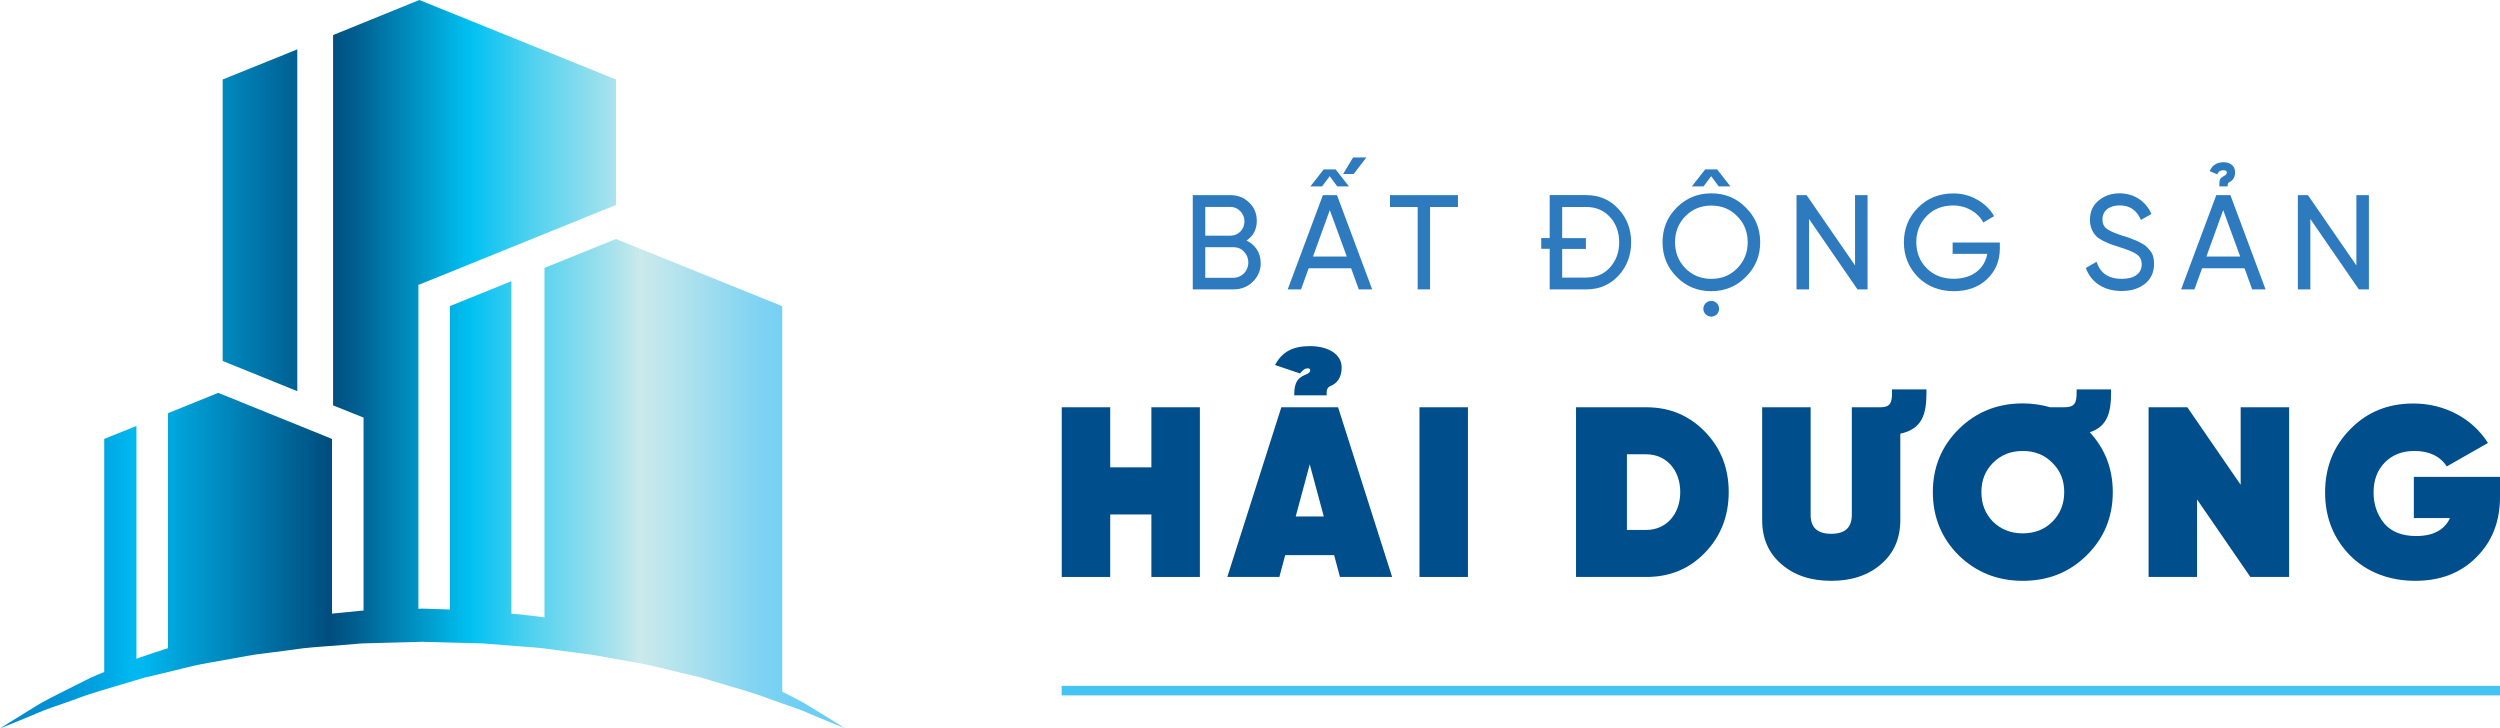
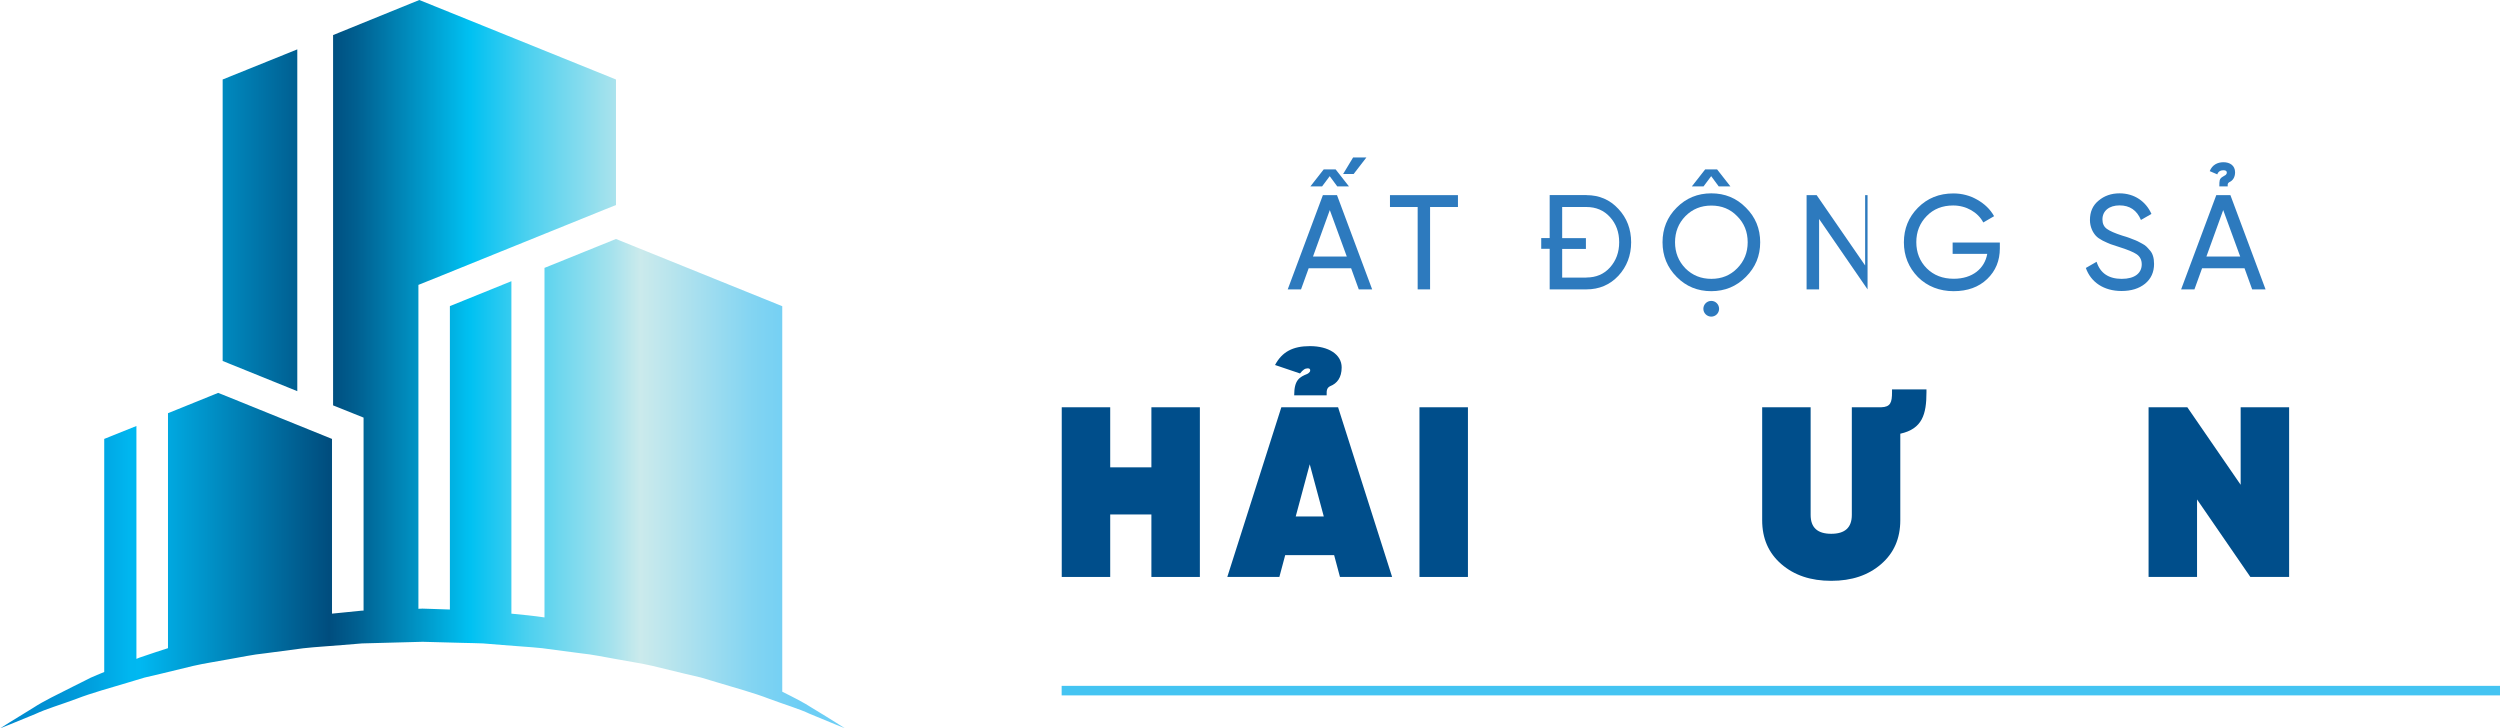
<svg xmlns="http://www.w3.org/2000/svg" id="Layer_2" data-name="Layer 2" viewBox="0 0 278.01 81">
  <defs>
    <style>
      .cls-1 {
        fill: url(#linear-gradient);
      }

      .cls-2 {
        fill: #004e8b;
      }

      .cls-3 {
        fill: #44c4f2;
      }

      .cls-4 {
        fill: #2d7abe;
      }
    </style>
    <linearGradient id="linear-gradient" x1="-15.85" y1="40.5" x2="89.03" y2="40.5" gradientUnits="userSpaceOnUse">
      <stop offset=".07" stop-color="#0086cb" />
      <stop offset=".15" stop-color="#0088cd" />
      <stop offset=".21" stop-color="#0092d4" />
      <stop offset=".25" stop-color="#00a1df" />
      <stop offset=".29" stop-color="#00b7f0" />
      <stop offset=".3" stop-color="#00b8f1" />
      <stop offset=".5" stop-color="#004d7e" />
      <stop offset=".53" stop-color="#006091" />
      <stop offset=".65" stop-color="#00c1f2" />
      <stop offset=".71" stop-color="#4bd0ef" />
      <stop offset=".8" stop-color="#a6e2ed" />
      <stop offset=".83" stop-color="#cbeaec" />
      <stop offset=".86" stop-color="#bae5ed" />
      <stop offset=".95" stop-color="#82d4f2" />
      <stop offset="1" stop-color="#6dcef5" />
    </linearGradient>
  </defs>
  <g id="Layer_1-2" data-name="Layer 1">
    <g>
      <path class="cls-1" d="M94,81s-1.44-.56-3.93-1.61c-1.23-.58-2.79-1.03-4.53-1.68-1.73-.67-3.75-1.21-5.93-1.87-.54-.16-1.1-.33-1.67-.5-.58-.13-1.16-.27-1.75-.41-1.19-.29-2.41-.58-3.67-.89-1.26-.29-2.58-.48-3.91-.73-1.34-.23-2.69-.53-4.09-.67-1.39-.18-2.81-.37-4.24-.56-1.44-.15-2.9-.22-4.36-.35-.73-.06-1.47-.12-2.21-.18-.74-.04-1.48-.03-2.23-.06-1.49-.04-2.98-.08-4.48-.12-1.5,.04-3,.08-4.49,.12-.75,.02-1.51,.03-2.25,.06-.73,.06-1.47,.12-2.19,.18-1.46,.13-2.91,.2-4.34,.36-1.43,.19-2.85,.37-4.24,.56-1.4,.14-2.75,.44-4.09,.67-1.33,.25-2.65,.44-3.91,.73-1.26,.3-2.48,.6-3.67,.89-.59,.14-1.18,.27-1.75,.41-.57,.17-1.12,.33-1.66,.5-2.18,.66-4.2,1.2-5.93,1.87-1.74,.65-3.31,1.1-4.53,1.67-2.48,1.04-3.93,1.6-3.93,1.6,0,0,1.32-.85,3.68-2.28,1.16-.76,2.66-1.47,4.36-2.33,.43-.21,.87-.43,1.32-.66,.23-.11,.46-.23,.69-.35,.24-.1,.48-.2,.72-.31,.26-.1,.54-.22,.8-.33v-25.92l3.58-1.44v25.9c.12-.05,.24-.1,.37-.15,.57-.19,1.15-.39,1.75-.59,.45-.14,.93-.3,1.39-.45v-26.13l5.58-2.26,.53,.21,8.3,3.36,3.83,1.55v19.43c.33-.03,.66-.07,1-.1,.76-.08,1.52-.15,2.28-.23,.08,0,.15,0,.23-.01v-21.46l-2.19-.88-1.2-.48V3.9L46.63,0l21.87,8.84v13.96l-1.3,.52-6.65,2.69-3.31,1.34-.37,.15-1.14,.46-7.01,2.84-2.19,.88v36.02c.15,0,.3-.01,.45-.02,1.02,.03,2.03,.07,3.05,.1V34.04l6.84-2.77v36.97c1.24,.12,2.47,.24,3.68,.42V29.79l7.94-3.21h.02s18.48,7.47,18.48,7.47v42.87c1.28,.64,2.41,1.21,3.33,1.81,2.35,1.42,3.67,2.28,3.67,2.28ZM33.06,43.51V5.49l-8.3,3.35v31.3l.79,.32,7.51,3.04Z" />
      <g>
        <path class="cls-2" d="M128.04,45.29h5.39v18.87h-5.39v-6.95h-4.58v6.95h-5.39v-18.87h5.39v6.68h4.58v-6.68Z" />
        <path class="cls-2" d="M149.01,64.16l-.65-2.43h-5.44l-.65,2.43h-5.79l6.01-18.87h6.31l6.01,18.87h-5.79Zm-5.09-20.21c0-1.7,.59-2.02,1.46-2.37,0,0,.16-.11,.13-.08,.11-.11,.19-.16,.19-.32,0-.11-.05-.22-.27-.22-.3,0-.54,.16-.86,.57l-2.78-.94c.78-1.46,1.97-2.1,3.88-2.1,2.07,0,3.53,.92,3.53,2.37,0,1.13-.51,1.78-1.27,2.08-.32,.16-.43,.38-.4,1.02h-3.61Zm.16,13.48h3.13l-1.56-5.8-1.56,5.8Z" />
        <path class="cls-2" d="M157.85,45.29h5.39v18.87h-5.39v-18.87Z" />
-         <path class="cls-2" d="M183.08,45.29c2.61,0,4.77,.92,6.52,2.72s2.64,4.04,2.64,6.71-.89,4.93-2.64,6.74-3.91,2.7-6.52,2.7h-7.82v-18.87h7.82Zm0,13.64c2.18,0,3.77-1.72,3.77-4.21s-1.59-4.2-3.77-4.2h-2.16v8.41h2.16Z" />
        <path class="cls-2" d="M195.96,45.29h5.39v11.97c0,1.4,.75,2.1,2.29,2.1s2.29-.7,2.29-2.1v-11.97h3.26c1.05-.03,1.21-.54,1.21-1.67v-.32h3.83v.32c0,2.45-.46,4.07-2.91,4.61v9.62c0,2.02-.7,3.64-2.13,4.88s-3.26,1.86-5.55,1.86-4.12-.62-5.55-1.86-2.13-2.86-2.13-4.88v-12.56Z" />
-         <path class="cls-2" d="M224.94,64.59c-2.8,0-5.17-.94-7.12-2.83-1.91-1.91-2.88-4.26-2.88-7.03s.97-5.12,2.88-7.01c1.94-1.91,4.31-2.86,7.12-2.86,1.08,0,2.1,.16,3.05,.43h1.56c1.19,0,1.38-.49,1.38-1.67v-.32h3.83v.32c0,2.26-.4,3.8-2.37,4.45,1.7,1.83,2.56,4.07,2.56,6.66,0,2.78-.97,5.12-2.91,7.03-1.91,1.89-4.29,2.83-7.09,2.83Zm0-5.28c1.32,0,2.43-.43,3.29-1.29s1.32-1.97,1.32-3.29-.43-2.4-1.32-3.26c-.86-.89-1.97-1.32-3.29-1.32s-2.43,.43-3.31,1.32c-.86,.86-1.29,1.94-1.29,3.26s.43,2.4,1.29,3.29c.89,.86,1.99,1.29,3.31,1.29Z" />
        <path class="cls-2" d="M249.17,45.29h5.39v18.87h-4.31l-5.93-8.62v8.62h-5.39v-18.87h4.31l5.93,8.62v-8.62Z" />
-         <path class="cls-2" d="M278.01,53.03v2.24c0,2.7-.86,4.93-2.61,6.68-1.72,1.75-3.99,2.64-6.82,2.64s-5.36-.94-7.22-2.8c-1.86-1.89-2.8-4.23-2.8-7.03s.94-5.15,2.8-7.03c1.86-1.91,4.2-2.86,7.01-2.86,3.53,0,6.6,1.7,8.3,4.39l-4.58,2.61c-.75-1.16-1.97-1.72-3.61-1.72-1.35,0-2.45,.43-3.29,1.29-.84,.86-1.24,1.97-1.24,3.34,0,1.29,.38,2.43,1.16,3.4,.78,.94,1.97,1.43,3.59,1.43,1.86,0,3.13-.67,3.75-2h-4.02v-4.58h9.6Z" />
      </g>
      <g>
-         <path class="cls-4" d="M140.2,29.22c0,.84-.3,1.54-.88,2.11s-1.3,.85-2.16,.85h-4.52v-10.48h4.19c.82,0,1.51,.27,2.08,.82s.85,1.23,.85,2.04c0,.93-.37,1.66-1.14,2.19,.96,.46,1.57,1.35,1.57,2.47Zm-6.17-6.21v3.2h2.8c.88,0,1.56-.7,1.56-1.6,0-.43-.15-.81-.46-1.12-.3-.31-.66-.48-1.09-.48h-2.8Zm3.13,7.88c.94,0,1.66-.75,1.66-1.71,0-.46-.17-.87-.49-1.2-.31-.33-.7-.49-1.17-.49h-3.13v3.4h3.13Z" />
        <path class="cls-4" d="M151.1,32.18l-.85-2.35h-4.72l-.85,2.35h-1.48l3.91-10.48h1.57l3.91,10.48h-1.48Zm-3.23-12.59l-.85,1.14h-1.3l1.48-1.89h1.33l1.48,1.89h-1.3l-.84-1.14Zm-1.86,8.94h3.76l-1.89-5.17-1.87,5.17Zm4.46-11.02h1.48l-1.42,1.84h-1.17l1.11-1.84Z" />
        <path class="cls-4" d="M162.13,21.7v1.32h-3.1v9.16h-1.38v-9.16h-3.08v-1.32h7.56Z" />
        <path class="cls-4" d="M176.42,21.7c1.42,0,2.61,.51,3.55,1.53,.94,1,1.42,2.25,1.42,3.71s-.48,2.71-1.42,3.73c-.94,1-2.13,1.51-3.55,1.51h-4.09v-4.51h-.94v-1.2h.94v-4.78h4.09Zm0,9.16c1.06,0,1.95-.37,2.62-1.12s1.02-1.68,1.02-2.8-.34-2.05-1.02-2.8-1.56-1.12-2.62-1.12h-2.7v3.46h2.64v1.2h-2.64v3.19h2.7Z" />
        <path class="cls-4" d="M194.15,30.79c-1.05,1.06-2.34,1.59-3.85,1.59s-2.8-.52-3.85-1.59c-1.05-1.06-1.57-2.34-1.57-3.85s.52-2.8,1.57-3.85c1.05-1.06,2.34-1.59,3.85-1.59s2.8,.52,3.85,1.59c1.06,1.05,1.59,2.34,1.59,3.85s-.52,2.78-1.59,3.85Zm-.97-6.75c-.76-.79-1.72-1.18-2.87-1.18s-2.11,.39-2.89,1.18c-.76,.78-1.15,1.75-1.15,2.9s.39,2.11,1.15,2.9c.78,.78,1.74,1.17,2.89,1.17s2.11-.39,2.87-1.17c.78-.79,1.17-1.75,1.17-2.9s-.39-2.13-1.17-2.9Zm-2.89-4.45l-.85,1.14h-1.3l1.48-1.89h1.33l1.48,1.89h-1.3l-.84-1.14Zm-.87,14.75c0-.48,.39-.88,.88-.88s.87,.4,.87,.88-.39,.87-.87,.87-.88-.39-.88-.87Z" />
-         <path class="cls-4" d="M206.29,21.7h1.39v10.48h-1.12l-5.39-7.83v7.83h-1.39v-10.48h1.12l5.39,7.82v-7.82Z" />
+         <path class="cls-4" d="M206.29,21.7h1.39v10.48l-5.39-7.83v7.83h-1.39v-10.48h1.12l5.39,7.82v-7.82Z" />
        <path class="cls-4" d="M222.39,26.99v.63c0,1.36-.46,2.5-1.41,3.41-.94,.9-2.19,1.35-3.73,1.35s-2.92-.52-3.97-1.57c-1.03-1.06-1.56-2.35-1.56-3.86s.52-2.8,1.56-3.85c1.05-1.06,2.36-1.59,3.94-1.59,.97,0,1.86,.24,2.66,.7,.81,.46,1.44,1.06,1.87,1.83l-1.2,.7c-.6-1.14-1.9-1.89-3.35-1.89-1.2,0-2.19,.39-2.95,1.18-.76,.78-1.15,1.75-1.15,2.9s.39,2.13,1.15,2.9c.78,.78,1.78,1.17,3.01,1.17,2.1,0,3.44-1.14,3.73-2.77h-3.85v-1.26h5.24Z" />
        <path class="cls-4" d="M231.95,29.8l1.2-.69c.4,1.27,1.35,1.9,2.8,1.9s2.22-.64,2.22-1.62c0-.49-.2-.87-.57-1.12-.37-.25-1.02-.51-1.9-.79l-1-.33c-.23-.09-.52-.22-.87-.39-.34-.18-.6-.36-.76-.54-.34-.37-.66-.99-.66-1.75,0-.91,.31-1.63,.96-2.16,.64-.54,1.42-.81,2.33-.81,1.66,0,2.94,.91,3.55,2.29l-1.17,.67c-.45-1.08-1.24-1.62-2.38-1.62s-1.9,.6-1.9,1.56c0,.46,.16,.81,.49,1.05s.9,.49,1.71,.75l.61,.19c.12,.05,.3,.1,.55,.21,.52,.19,.64,.27,1.05,.49,.42,.22,.55,.39,.81,.69,.37,.37,.52,.91,.52,1.57,0,.91-.33,1.65-1,2.2-.67,.54-1.54,.81-2.62,.81-1.96,0-3.41-.97-3.97-2.57Z" />
        <path class="cls-4" d="M250.45,32.18l-.85-2.35h-4.72l-.85,2.35h-1.48l3.91-10.48h1.57l3.91,10.48h-1.48Zm-5.09-3.65h3.76l-1.89-5.17-1.87,5.17Zm1.44-7.8c0-.66,.01-.81,.3-1.03,0,0,.22-.13,.24-.15,.09-.04,.29-.13,.29-.37,0-.15-.12-.25-.37-.25-.27,0-.57,.1-.69,.46l-.84-.36c.28-.7,.87-.99,1.53-.99,.7,0,1.29,.36,1.29,1.12,0,.57-.27,.9-.55,1.05-.19,.09-.31,.18-.27,.52h-.91Z" />
-         <path class="cls-4" d="M262.04,21.7h1.39v10.48h-1.12l-5.39-7.83v7.83h-1.39v-10.48h1.12l5.39,7.82v-7.82Z" />
      </g>
      <rect class="cls-3" x="118.06" y="76.27" width="159.95" height="1.06" />
    </g>
  </g>
</svg>